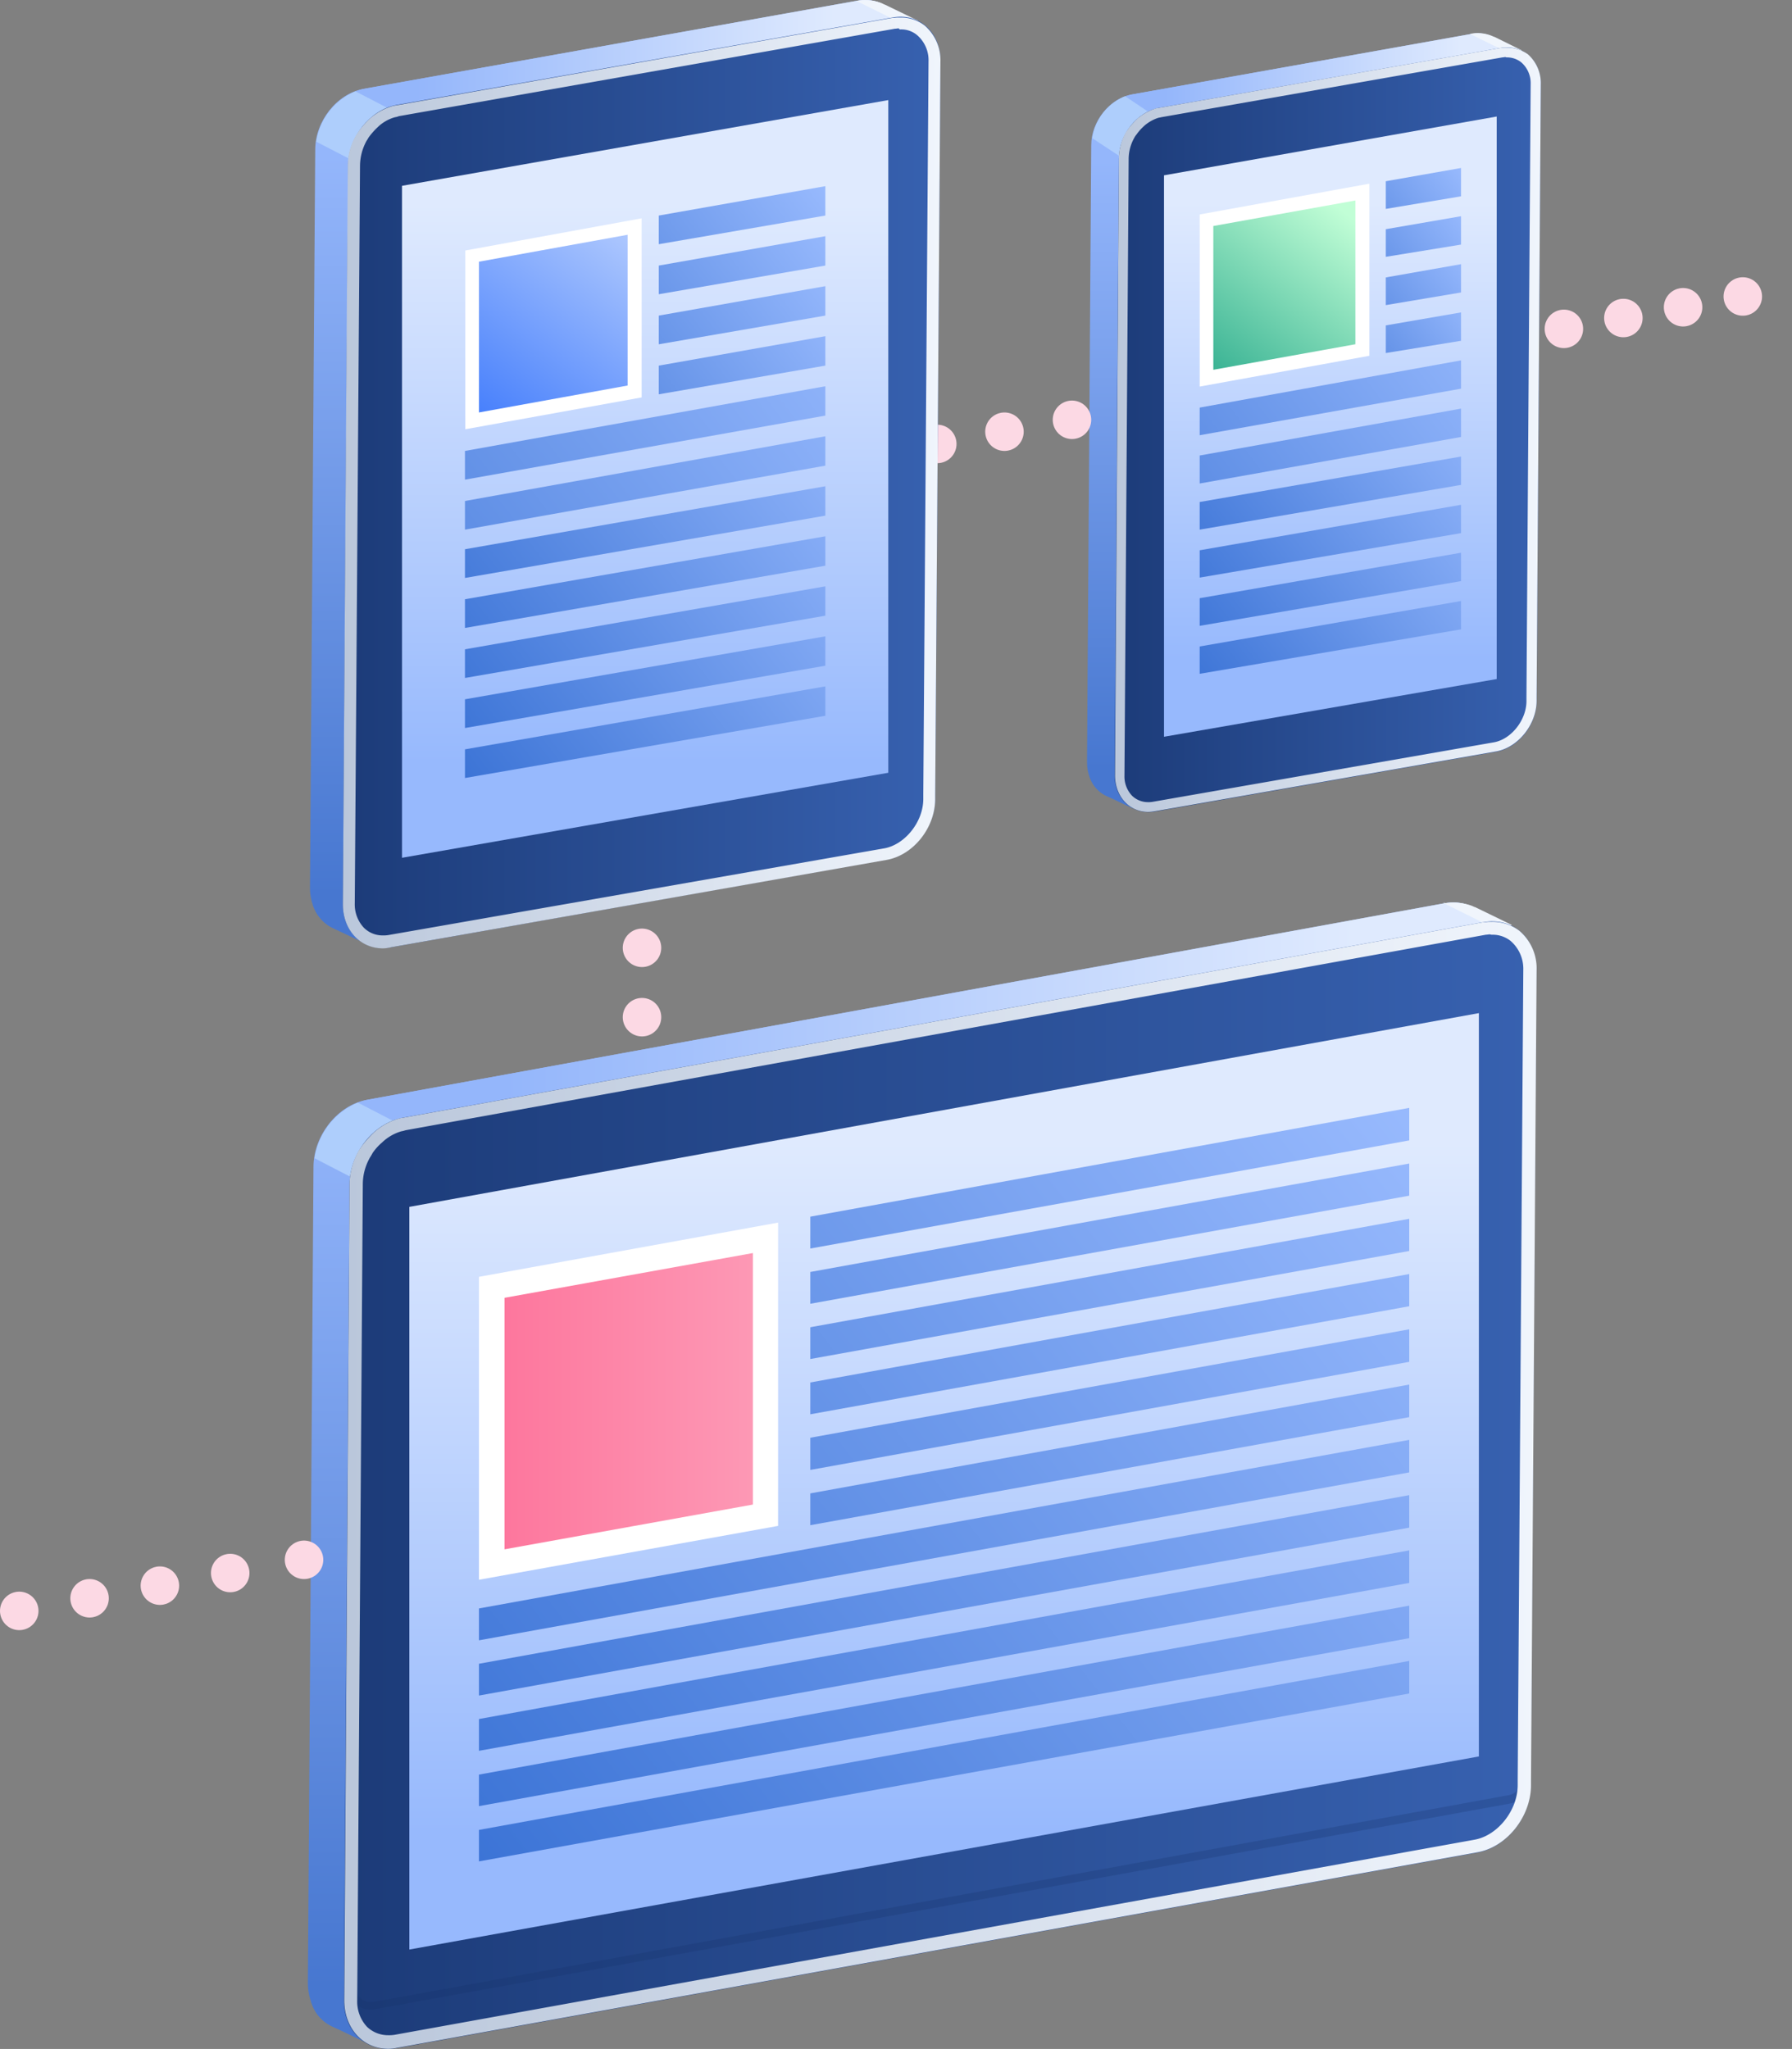
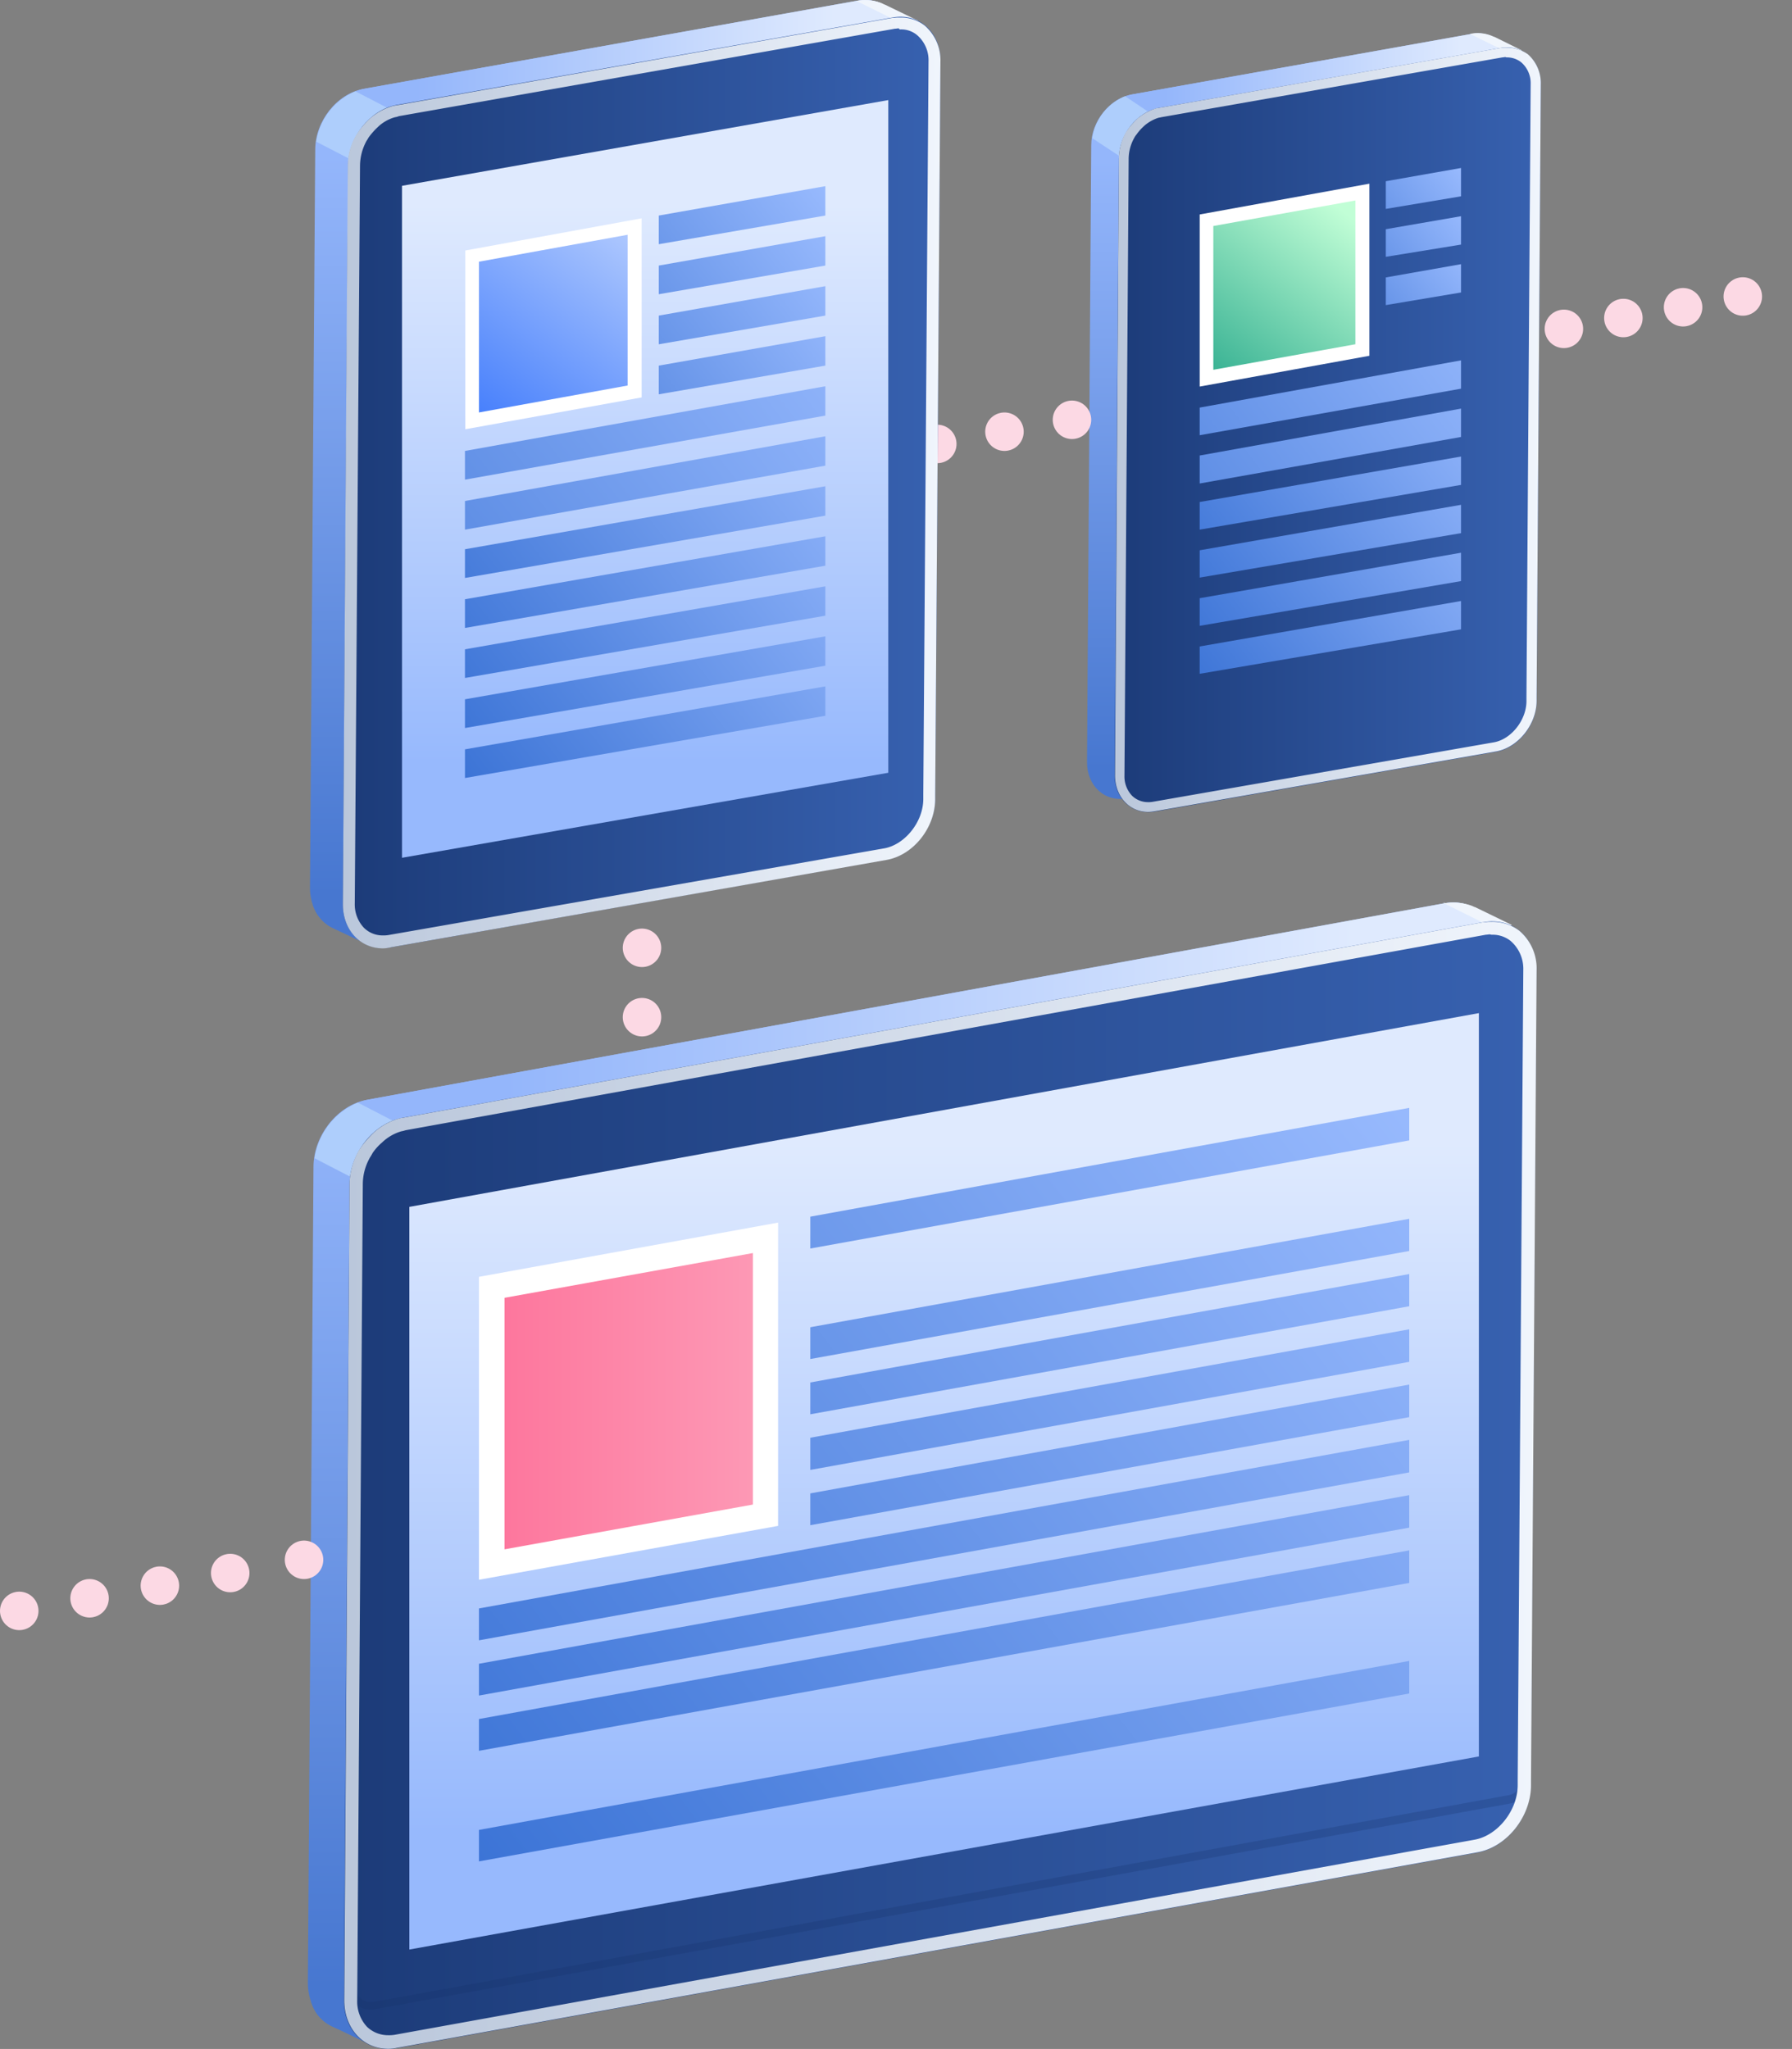
<svg xmlns="http://www.w3.org/2000/svg" xmlns:xlink="http://www.w3.org/1999/xlink" viewBox="0 0 512.2 585.74">
  <rect x="0" y="0" width="512.2" height="585.74" fill="#808080" stroke="none" />
  <defs>
    <linearGradient id="a" x1="-129.2" y1="-167.35" x2="-129.2" y2="-423.74" gradientTransform="matrix(1, 0, 0, -1, 0, 602.2)" gradientUnits="userSpaceOnUse">
      <stop offset="0" stop-color="#94b6fb" />
      <stop offset="1" stop-color="#4777d0" />
    </linearGradient>
    <linearGradient id="b" x1="-242.83" y1="-186.39" x2="0.12" y2="-186.39" gradientTransform="matrix(1, 0, 0, -1, 0, 602.2)" gradientUnits="userSpaceOnUse">
      <stop offset="0" stop-color="#94b6fb" />
      <stop offset="1" stop-color="#dfeafe" />
    </linearGradient>
    <linearGradient id="c" x1="-390.24" y1="-280.25" x2="247.95" y2="-280.25" gradientTransform="matrix(1, 0, 0, -1, 0, 602.2)" gradientUnits="userSpaceOnUse">
      <stop offset="0" stop-color="#143068" />
      <stop offset="1" stop-color="#4777d0" />
    </linearGradient>
    <linearGradient id="d" x1="4461.87" y1="-379.51" x2="4461.87" y2="-182.36" gradientTransform="translate(4731.72 144.31) rotate(180)" gradientUnits="userSpaceOnUse">
      <stop offset="0" stop-color="#97b9fd" />
      <stop offset="1" stop-color="#dfeafe" />
    </linearGradient>
    <linearGradient id="e" x1="23.53" y1="-74" x2="-244.92" y2="134.18" gradientTransform="translate(387.2 405.11)" gradientUnits="userSpaceOnUse">
      <stop offset="0" stop-color="#97b9fd" />
      <stop offset="1" stop-color="#3c74d6" />
    </linearGradient>
    <linearGradient id="f" x1="38.83" y1="-54.27" x2="-229.61" y2="153.91" xlink:href="#e" />
    <linearGradient id="g" x1="46.51" y1="-44.37" x2="-221.94" y2="163.81" xlink:href="#e" />
    <linearGradient id="h" x1="31.18" y1="-64.14" x2="-237.27" y2="144.05" xlink:href="#e" />
    <linearGradient id="i" x1="54.16" y1="-34.51" x2="-214.29" y2="173.68" xlink:href="#e" />
    <linearGradient id="j" x1="-8.79" y1="-115.67" x2="-277.23" y2="92.51" xlink:href="#e" />
    <linearGradient id="k" x1="6.51" y1="-95.94" x2="-261.93" y2="112.24" xlink:href="#e" />
    <linearGradient id="l" x1="21.84" y1="-76.17" x2="-246.6" y2="132.01" xlink:href="#e" />
    <linearGradient id="m" x1="-1.14" y1="-105.8" x2="-269.58" y2="102.38" xlink:href="#e" />
    <linearGradient id="n" x1="14.17" y1="-86.07" x2="-254.28" y2="122.11" xlink:href="#e" />
    <linearGradient id="o" x1="29.52" y1="-66.28" x2="-238.93" y2="141.9" xlink:href="#e" />
    <linearGradient id="p" x1="-246.6" y1="-4.5" x2="-168.4" y2="-4.5" gradientTransform="translate(387.2 405.11)" gradientUnits="userSpaceOnUse">
      <stop offset="0" stop-color="#fd759c" />
      <stop offset="1" stop-color="#fd9ab6" />
    </linearGradient>
    <linearGradient id="q" x1="-288.8" y1="-280.3" x2="52" y2="-280.3" gradientTransform="matrix(1, 0, 0, -1, 0, 602.2)" gradientUnits="userSpaceOnUse">
      <stop offset="0" stop-color="#bac7db" />
      <stop offset="1" stop-color="#f0f5fc" />
    </linearGradient>
    <linearGradient id="r" x1="-15.85" y1="98.45" x2="-15.85" y2="-75.47" xlink:href="#a" />
    <linearGradient id="s" x1="-54.48" y1="90.48" x2="30.46" y2="90.48" xlink:href="#b" />
    <linearGradient id="t" x1="-104.9" y1="21.45" x2="123.13" y2="21.45" xlink:href="#c" />
    <linearGradient id="u" x1="4351.47" y1="-44.17" x2="4351.47" y2="86.4" xlink:href="#d" />
    <linearGradient id="v" x1="34.38" y1="-296.1" x2="-44.31" y2="-235.07" xlink:href="#e" />
    <linearGradient id="w" x1="38.87" y1="-272.08" x2="-39.83" y2="-211.05" xlink:href="#e" />
    <linearGradient id="x" x1="41.13" y1="-260.04" x2="-37.56" y2="-199.01" xlink:href="#e" />
    <linearGradient id="y" x1="36.65" y1="-284.06" x2="-42.05" y2="-223.03" xlink:href="#e" />
    <linearGradient id="z" x1="28.96" y1="-358.37" x2="-11.68" y2="-326.85" xlink:href="#e" />
    <linearGradient id="aa" x1="31.28" y1="-332.67" x2="-9.36" y2="-301.15" xlink:href="#e" />
    <linearGradient id="ab" x1="34.55" y1="-323.48" x2="-86.67" y2="-229.48" xlink:href="#e" />
    <linearGradient id="ac" x1="30.12" y1="-345.52" x2="-10.52" y2="-314" xlink:href="#e" />
    <linearGradient id="ad" x1="32.44" y1="-319.82" x2="-8.21" y2="-288.3" xlink:href="#e" />
    <linearGradient id="ae" x1="38.01" y1="-312.41" x2="-83.21" y2="-218.41" xlink:href="#e" />
    <linearGradient id="af" x1="-3.63" y1="-345" x2="-38.42" y2="-299.69" gradientTransform="translate(387.2 405.11)" gradientUnits="userSpaceOnUse">
      <stop offset="0" stop-color="#c1fed6" />
      <stop offset="1" stop-color="#3eb596" />
    </linearGradient>
    <linearGradient id="ag" x1="-68.7" y1="21.45" x2="53" y2="21.45" xlink:href="#q" />
    <linearGradient id="ah" x1="-213.55" y1="100.01" x2="-213.55" y2="-111.61" xlink:href="#a" />
    <linearGradient id="ai" x1="-268.41" y1="91.36" x2="-148.54" y2="91.36" xlink:href="#b" />
    <linearGradient id="aj" x1="-340.01" y1="6.4" x2="-20.18" y2="6.4" xlink:href="#c" />
    <linearGradient id="ak" x1="4547.32" y1="-73.79" x2="4547.32" y2="85.72" xlink:href="#d" />
    <linearGradient id="al" x1="-146.8" y1="-296.33" x2="-253.43" y2="-213.64" xlink:href="#e" />
    <linearGradient id="am" x1="-140.72" y1="-272.44" x2="-247.35" y2="-189.75" xlink:href="#e" />
    <linearGradient id="an" x1="-137.68" y1="-260.5" x2="-244.31" y2="-177.81" xlink:href="#e" />
    <linearGradient id="ao" x1="-143.76" y1="-284.39" x2="-250.39" y2="-201.69" xlink:href="#e" />
    <linearGradient id="ap" x1="-134.64" y1="-248.56" x2="-241.27" y2="-165.86" xlink:href="#e" />
    <linearGradient id="aq" x1="-156.76" y1="-357.72" x2="-237.03" y2="-295.47" xlink:href="#e" />
    <linearGradient id="ar" x1="-152.19" y1="-332.67" x2="-232.46" y2="-270.42" xlink:href="#e" />
    <linearGradient id="as" x1="-146.63" y1="-324.81" x2="-310.7" y2="-197.57" xlink:href="#e" />
    <linearGradient id="at" x1="-154.47" y1="-345.2" x2="-234.74" y2="-282.95" xlink:href="#e" />
    <linearGradient id="au" x1="-149.9" y1="-320.14" x2="-230.17" y2="-257.89" xlink:href="#e" />
    <linearGradient id="av" x1="-141.95" y1="-314.14" x2="-306.03" y2="-186.9" xlink:href="#e" />
    <linearGradient id="aw" x1="-264.37" y1="-263.85" x2="-184" y2="-374.67" gradientTransform="translate(387.2 405.11)" gradientUnits="userSpaceOnUse">
      <stop offset="0" stop-color="#1e63fb" />
      <stop offset="1" stop-color="#f0f6ff" />
    </linearGradient>
    <linearGradient id="ax" x1="-289.2" y1="6.25" x2="-118.4" y2="6.25" xlink:href="#q" />
  </defs>
  <title>wb-campaign-anywhere</title>
  <path d="M-282.3,772.3c-8.4,1.5-15.3,10.2-15.3,19.2l-1.6,233.2c0,9,6.7,15.1,15.1,13.6l308-56.2c8.4-1.5,15.3-10.2,15.3-19.2l1.6-233.2c0-9-6.7-15.1-15.1-13.6Z" transform="translate(387.2 -457.89)" style="fill:url(#a)" />
  <path d="M-282.3,772.3l308-56.2c8.4-1.5,15.1,4.6,15.1,13.6l-173,131.6-161.4-81.4A19.66,19.66,0,0,1-282.3,772.3Z" transform="translate(387.2 -457.89)" style="fill:url(#b)" />
  <path d="M25.9,716.1a15.57,15.57,0,0,1,7.5.7h0l0.9,0.4h0.1l10.5,5.1-2.7,2.1L25.3,716h0.6v0.1Z" transform="translate(387.2 -457.89)" style="fill:#f0f5fc" />
  <path d="M-298.3,1030l17.5,8.5-1.2,3.6-10-4.8h0A10.8,10.8,0,0,1-298.3,1030Z" transform="translate(387.2 -457.89)" style="fill:#4777d0" />
  <path d="M-284.9,773.1l152.7,79-0.1,22.2-165-85.3A20.49,20.49,0,0,1-284.9,773.1Z" transform="translate(387.2 -457.89)" style="fill:#aecefc" />
  <path d="M-287.3,796.6c0-9,6.9-17.7,15.3-19.2L36.8,721.5c8.4-1.5,15.1,4.6,15.1,13.6L50.3,968.3c0,9-6.9,17.7-15.3,19.2l-308.8,55.9c-8.4,1.5-15.1-4.6-15.1-13.6Z" transform="translate(387.2 -457.89)" style="fill:url(#c)" />
  <g style="isolation:isolate">
    <polygon points="422.7 289.62 422.7 502.12 117 557.32 117 345.01 422.7 289.62" style="fill:url(#d)" />
  </g>
  <g style="opacity:0.25">
    <path d="M38.8,723.6a9.82,9.82,0,0,1,7,2.8,12.17,12.17,0,0,1,3.3,8.7L47.5,966.9a4.21,4.21,0,0,1-3.6,4.2l-324.5,59.1h-0.7a4.16,4.16,0,0,1-3.1-1.3,5,5,0,0,1-1.2-3.1l1.6-229.3c0-7.9,6.1-15.6,13.5-16.9L36.8,724a5.44,5.44,0,0,1,2-.4m0-2.2a10.68,10.68,0,0,0-2.5.3L-271,777.3c-8.4,1.5-15.3,10.2-15.3,19.2l-1.6,229.3a6.59,6.59,0,0,0,6.6,6.6,5.29,5.29,0,0,0,1.2-.1L44.3,973.5a6.62,6.62,0,0,0,5.4-6.4l1.8-231.7c-0.1-8.2-5.5-14-12.7-14h0Z" transform="translate(387.2 -457.89)" style="fill:#143068" />
  </g>
  <polygon points="136.9 459.81 136.9 468.92 402.8 420.92 402.8 411.62 136.9 459.81" style="fill:url(#e)" />
  <polygon points="136.9 491.42 136.9 500.51 402.8 452.51 402.8 443.21 136.9 491.42" style="fill:url(#f)" />
-   <polygon points="136.9 507.31 136.9 516.32 402.8 468.31 402.8 459.01 136.9 507.31" style="fill:url(#g)" />
  <polygon points="136.9 475.62 136.9 484.71 402.8 436.71 402.8 427.42 136.9 475.62" style="fill:url(#h)" />
  <polygon points="136.9 523.12 136.9 532.12 402.8 484.12 402.8 474.81 136.9 523.12" style="fill:url(#i)" />
  <polygon points="402.8 316.71 231.6 347.81 231.6 356.92 402.8 326.01 402.8 316.71" style="fill:url(#j)" />
  <polygon points="402.8 357.62 402.8 348.42 231.6 379.42 231.6 388.51 402.8 357.62" style="fill:url(#k)" />
  <polygon points="402.8 389.31 402.8 380.01 231.6 411.01 231.6 420.21 402.8 389.31" style="fill:url(#l)" />
-   <polygon points="402.8 341.81 402.8 332.62 231.6 363.62 231.6 372.71 402.8 341.81" style="fill:url(#m)" />
  <polygon points="402.8 373.42 402.8 364.21 231.6 395.21 231.6 404.31 402.8 373.42" style="fill:url(#n)" />
  <polygon points="402.8 405.12 402.8 395.81 231.6 426.92 231.6 436.01 402.8 405.12" style="fill:url(#o)" />
  <polygon points="140.6 368.12 218.8 353.92 218.8 433.21 140.6 447.31 140.6 368.12" style="fill:url(#p)" />
  <path d="M-172,816.1V888l-71,12.8V828.9l71-12.8m7.2-8.7-85.5,15.5v86.6l85.5-15.4V807.4h0Z" transform="translate(387.2 -457.89)" style="fill:#fff" />
  <path d="M39.4,725.1a8.22,8.22,0,0,1,5.2,1.8,10.54,10.54,0,0,1,3.6,8.2L46.6,966.7v1.5c0,7.2-5.7,14.4-12.3,15.6l-308.8,55.8a10.87,10.87,0,0,1-1.8.1,8.73,8.73,0,0,1-6-2.4,10.6,10.6,0,0,1-2.8-7.6l1.6-233.2a15.48,15.48,0,0,1,2.1-7.8,12.76,12.76,0,0,0,.7-1.2,15,15,0,0,1,2.7-3l0.1-.1a13.37,13.37,0,0,1,5.4-3.1,7,7,0,0,0,1.2-.3L37.5,725.1c0.4,0,.7-0.1,1.2-0.1a1.7,1.7,0,0,0,.7.1m0-3.7H38.5c-0.6,0-1,.1-1.6.1l-308.8,55.9a9.92,9.92,0,0,0-1.5.3,18.35,18.35,0,0,0-6.9,3.9,0.1,0.1,0,0,0-.1.1,29.9,29.9,0,0,0-3.3,3.7c-0.3.4-.6,0.9-0.9,1.3a20.1,20.1,0,0,0-2.7,9.6l-1.5,233.4c0,8.1,5.4,13.9,12.6,13.9a10.68,10.68,0,0,0,2.5-.3L35.1,987.4c8.4-1.5,15.3-10.2,15.3-19.2v-1.3L52,735.2h0A14.08,14.08,0,0,0,47.1,724a12.55,12.55,0,0,0-7.7-2.6h0Z" transform="translate(387.2 -457.89)" style="fill:url(#q)" />
  <path d="M-63.7,484.9c-6.3,1.1-11.6,7.7-11.6,14.5l-1.2,176.4c0,6.8,5.1,11.5,11.5,10.3l97-17.3c6.3-1.1,11.6-7.7,11.6-14.5l1.2-176.4c0-6.8-5.1-11.5-11.5-10.3Z" transform="translate(387.2 -457.89)" style="fill:url(#r)" />
  <path d="M-63.7,484.9l97-17.3c6.3-1.1,11.5,3.5,11.5,10.3L29,556-72.1,490.7A13.3,13.3,0,0,1-63.7,484.9Z" transform="translate(387.2 -457.89)" style="fill:url(#s)" />
  <path d="M33.4,467.5a10.86,10.86,0,0,1,5.7.6h0l0.7,0.3h0.1l7.9,3.9-2,1.6L33,467.6l0.4-.1h0Z" transform="translate(387.2 -457.89)" style="fill:#f0f5fc" />
-   <path d="M-75.8,679.8l13.3,6.5-0.9,2.7-7.6-3.6h0A9,9,0,0,1-75.8,679.8Z" transform="translate(387.2 -457.89)" style="fill:#4777d0" />
  <path d="M-65.6,485.4l94.5,63.5-0.1,16.8L-75,497.4A15.39,15.39,0,0,1-65.6,485.4Z" transform="translate(387.2 -457.89)" style="fill:#aecefc" />
  <path d="M-67.4,503.2c0-6.8,5.2-13.4,11.6-14.5l97.5-17.1c6.3-1.1,11.5,3.5,11.5,10.3L52,658.3c0,6.8-5.2,13.4-11.6,14.5l-97.5,17.1c-6.3,1.1-11.5-3.5-11.5-10.3Z" transform="translate(387.2 -457.89)" style="fill:url(#t)" />
  <g style="isolation:isolate">
-     <polygon points="427.8 33.31 427.8 194.12 332.7 210.62 332.7 50.12 427.8 33.31" style="fill:url(#u)" />
-   </g>
+     </g>
  <polygon points="342.9 143.51 342.9 151.41 417.6 138.62 417.6 130.51 342.9 143.51" style="fill:url(#v)" />
  <polygon points="342.9 171.01 342.9 178.91 417.6 166.12 417.6 158.01 342.9 171.01" style="fill:url(#w)" />
  <polygon points="342.9 184.81 342.9 192.62 417.6 179.91 417.6 171.81 342.9 184.81" style="fill:url(#x)" />
  <polygon points="342.9 157.31 342.9 165.12 417.6 152.41 417.6 144.31 342.9 157.31" style="fill:url(#y)" />
  <polygon points="417.6 48.02 396.1 51.81 396.1 59.72 417.6 56.12 417.6 48.02" style="fill:url(#z)" />
  <polygon points="417.6 83.61 417.6 75.52 396.1 79.31 396.1 87.22 417.6 83.61" style="fill:url(#aa)" />
  <polygon points="417.6 111.11 417.6 103.02 342.9 116.52 342.9 124.42 417.6 111.11" style="fill:url(#ab)" />
  <polygon points="417.6 69.92 417.6 61.81 396.1 65.52 396.1 73.42 417.6 69.92" style="fill:url(#ac)" />
-   <polygon points="417.6 97.42 417.6 89.31 396.1 93.02 396.1 100.92 417.6 97.42" style="fill:url(#ad)" />
  <polygon points="417.6 124.92 417.6 116.81 342.9 130.22 342.9 138.22 417.6 124.92" style="fill:url(#ae)" />
  <polygon points="344.8 63.02 389.4 54.91 389.4 100.11 344.8 108.11 344.8 63.02" style="fill:url(#af)" />
  <path d="M0.2,515.2v41.1l-40.6,7.3V522.5l40.6-7.3m4-4.8-48.5,8.8v49.2l48.5-8.8V510.4h0Z" transform="translate(387.2 -457.89)" style="fill:#fff" />
  <path d="M43.6,474.3a6.49,6.49,0,0,1,4,1.4,7.85,7.85,0,0,1,2.7,6.2L49.1,657.1v1.2c0,5.4-4.3,10.9-9.3,11.8l-97.5,17a6.6,6.6,0,0,1-1.4.1,6.52,6.52,0,0,1-4.5-1.8,8,8,0,0,1-2.2-5.8l1.2-176.4a12.43,12.43,0,0,1,1.6-5.9,4.7,4.7,0,0,1,.6-0.9,14.34,14.34,0,0,1,2-2.3l0.1-.1a11.36,11.36,0,0,1,4.1-2.4c0.3-.1.6-0.1,0.9-0.2l97.5-17.1c0.3,0,.6-0.1.9-0.1a0.9,0.9,0,0,0,.5.1m0-2.8H42.9c-0.5,0-.8.1-1.2,0.1l-97.5,17.1c-0.3.1-.8,0.1-1.1,0.2a15.74,15.74,0,0,0-5.2,2.9,0.1,0.1,0,0,0-.1.1,22.63,22.63,0,0,0-2.5,2.8c-0.2.3-.5,0.7-0.7,1a15.67,15.67,0,0,0-2,7.3l-1.1,176.5c0,6.1,4.1,10.5,9.5,10.5a12.25,12.25,0,0,0,1.9-.2l97.5-17.1C46.7,671.6,52,665,52,658.2v-1l1.2-175.3h0a11,11,0,0,0-3.7-8.5,10.36,10.36,0,0,0-5.9-1.9h0Z" transform="translate(387.2 -457.89)" style="fill:url(#ag)" />
  <line x1="5.5" y1="460.51" x2="76.8" y2="447.71" style="fill:none;stroke:#fcd9e4;stroke-linecap:round;stroke-miterlimit:10;stroke-width:11px;stroke-dasharray:0.001,20.42" />
  <line x1="86.9" y1="445.91" x2="86.9" y2="445.91" style="fill:none;stroke:#fcd9e4;stroke-linecap:round;stroke-miterlimit:10;stroke-width:11px" />
  <line x1="183.5" y1="171.81" x2="183.5" y2="295.71" style="fill:none;stroke:#fcd9e4;stroke-linecap:round;stroke-miterlimit:10;stroke-width:11px;stroke-dasharray:0.001,19.828" />
  <line x1="447" y1="94.01" x2="447" y2="94.01" style="fill:none;stroke:#fcd9e4;stroke-linecap:round;stroke-miterlimit:10;stroke-width:11px" />
  <line x1="464" y1="90.91" x2="506.7" y2="83.21" style="fill:none;stroke:#fcd9e4;stroke-linecap:round;stroke-miterlimit:10;stroke-width:11px;stroke-dasharray:0.001,17.343" />
  <line x1="267.9" y1="126.91" x2="267.9" y2="126.91" style="fill:none;stroke:#fcd9e4;stroke-linecap:round;stroke-miterlimit:10;stroke-width:11px" />
  <line x1="287.1" y1="123.41" x2="296.8" y2="121.71" style="fill:none;stroke:#fcd9e4;stroke-linecap:round;stroke-miterlimit:10;stroke-width:11px;stroke-dasharray:0.001,19.538" />
  <line x1="306.4" y1="120.01" x2="306.4" y2="120.01" style="fill:none;stroke:#fcd9e4;stroke-linecap:round;stroke-miterlimit:10;stroke-width:11px" />
  <path d="M-283.3,483.3c-7.6,1.4-13.8,9.2-13.8,17.4l-1.5,211c0,8.1,6.1,13.7,13.7,12.3l141.1-25.2c7.6-1.4,13.8-9.2,13.8-17.4l1.5-211c0-8.1-6.1-13.7-13.7-12.3Z" transform="translate(387.2 -457.89)" style="fill:url(#ah)" />
  <path d="M-283.3,483.3l141.1-25.2c7.6-1.4,13.7,4.2,13.7,12.3l-18.9,93.4-146.1-73.6A18.07,18.07,0,0,1-283.3,483.3Z" transform="translate(387.2 -457.89)" style="fill:url(#ai)" />
  <path d="M-142,458.1a13,13,0,0,1,6.8.7h0l0.8,0.4h0.1l9.5,4.6-2.4,1.9-15.3-7.6h0.5Z" transform="translate(387.2 -457.89)" style="fill:#f0f5fc" />
  <path d="M-297.8,716.5l15.9,7.7-1.1,3.3-9.1-4.3h0A10.94,10.94,0,0,1-297.8,716.5Z" transform="translate(387.2 -457.89)" style="fill:#4777d0" />
  <path d="M-285.6,484l138.2,71.5-0.1,20.1-149.3-77.2A18.61,18.61,0,0,1-285.6,484Z" transform="translate(387.2 -457.89)" style="fill:#aecefc" />
  <path d="M-287.7,505.3c0-8.1,6.2-16,13.8-17.4l141.8-25c7.6-1.4,13.7,4.2,13.7,12.3l-1.5,211c0,8.1-6.2,16-13.8,17.4l-141.8,25.1c-7.6,1.4-13.7-4.2-13.7-12.3Z" transform="translate(387.2 -457.89)" style="fill:url(#aj)" />
  <g style="isolation:isolate">
    <polygon points="253.9 28.61 253.9 220.91 114.9 245.22 114.9 53.12 253.9 28.61" style="fill:url(#ak)" />
  </g>
  <polygon points="132.9 157.01 132.9 165.22 235.9 147.41 235.9 139.01 132.9 157.01" style="fill:url(#al)" />
  <polygon points="132.9 185.62 132.9 193.81 235.9 176.01 235.9 167.62 132.9 185.62" style="fill:url(#am)" />
  <polygon points="132.9 199.91 132.9 208.12 235.9 190.31 235.9 181.91 132.9 199.91" style="fill:url(#an)" />
  <polygon points="132.9 171.31 132.9 179.51 235.9 161.72 235.9 153.31 132.9 171.31" style="fill:url(#ao)" />
  <polygon points="132.9 214.22 132.9 222.41 235.9 204.62 235.9 196.22 132.9 214.22" style="fill:url(#ap)" />
  <polygon points="235.9 53.22 188.3 61.62 188.3 69.81 235.9 61.62 235.9 53.22" style="fill:url(#aq)" />
  <polygon points="235.9 90.22 235.9 81.81 188.3 90.22 188.3 98.42 235.9 90.22" style="fill:url(#ar)" />
  <polygon points="235.9 118.81 235.9 110.42 132.9 128.91 132.9 137.12 235.9 118.81" style="fill:url(#as)" />
  <polygon points="235.9 75.92 235.9 67.52 188.3 75.92 188.3 84.11 235.9 75.92" style="fill:url(#at)" />
  <polygon points="235.9 104.52 235.9 96.11 188.3 104.52 188.3 112.72 235.9 104.52" style="fill:url(#au)" />
  <polygon points="235.9 133.12 235.9 124.72 132.9 143.22 132.9 151.41 235.9 133.12" style="fill:url(#av)" />
  <polygon points="134.9 73.22 181.4 64.72 181.4 111.92 134.9 120.31 134.9 73.22" style="fill:url(#aw)" />
  <path d="M-207.8,525v43.1l-42.5,7.7V532.7l42.5-7.7m4-4.7-50.4,9.2v51.1l50.4-9.1V520.3h0Z" transform="translate(387.2 -457.89)" style="fill:#fff" />
  <path d="M-129.8,466.3a7.06,7.06,0,0,1,4.7,1.6,9.48,9.48,0,0,1,3.3,7.5l-1.5,209.5v1.4c0,6.5-5.2,13-11.1,14.1l-141.8,24.8a8.6,8.6,0,0,1-1.6.1,7.55,7.55,0,0,1-5.4-2.2,9.77,9.77,0,0,1-2.6-6.9l1.5-211a15.1,15.1,0,0,1,1.9-7.1c0.3-.4.4-0.7,0.7-1.1a20.19,20.19,0,0,1,2.4-2.7l0.1-.1a11.58,11.58,0,0,1,4.9-2.8,4.51,4.51,0,0,0,1.1-.3l141.8-25c0.4,0,.7-0.1,1.1-0.1a0.47,0.47,0,0,0,.5.3m0-3.4h-0.8c-0.5,0-.9.1-1.5,0.1l-141.8,25a8.88,8.88,0,0,0-1.4.3,17.42,17.42,0,0,0-6.2,3.5,0.1,0.1,0,0,0-.1.1,25.09,25.09,0,0,0-3,3.4c-0.3.4-.5,0.8-0.8,1.2a17.78,17.78,0,0,0-2.4,8.7l-1.4,211.2c0,7.3,4.9,12.6,11.4,12.6a9.08,9.08,0,0,0,2.3-.3l141.8-25c7.6-1.4,13.8-9.2,13.8-17.4v-1.2l1.5-209.7h0a13.07,13.07,0,0,0-4.5-10.2,11,11,0,0,0-6.9-2.3h0Z" transform="translate(387.2 -457.89)" style="fill:url(#ax)" />
</svg>